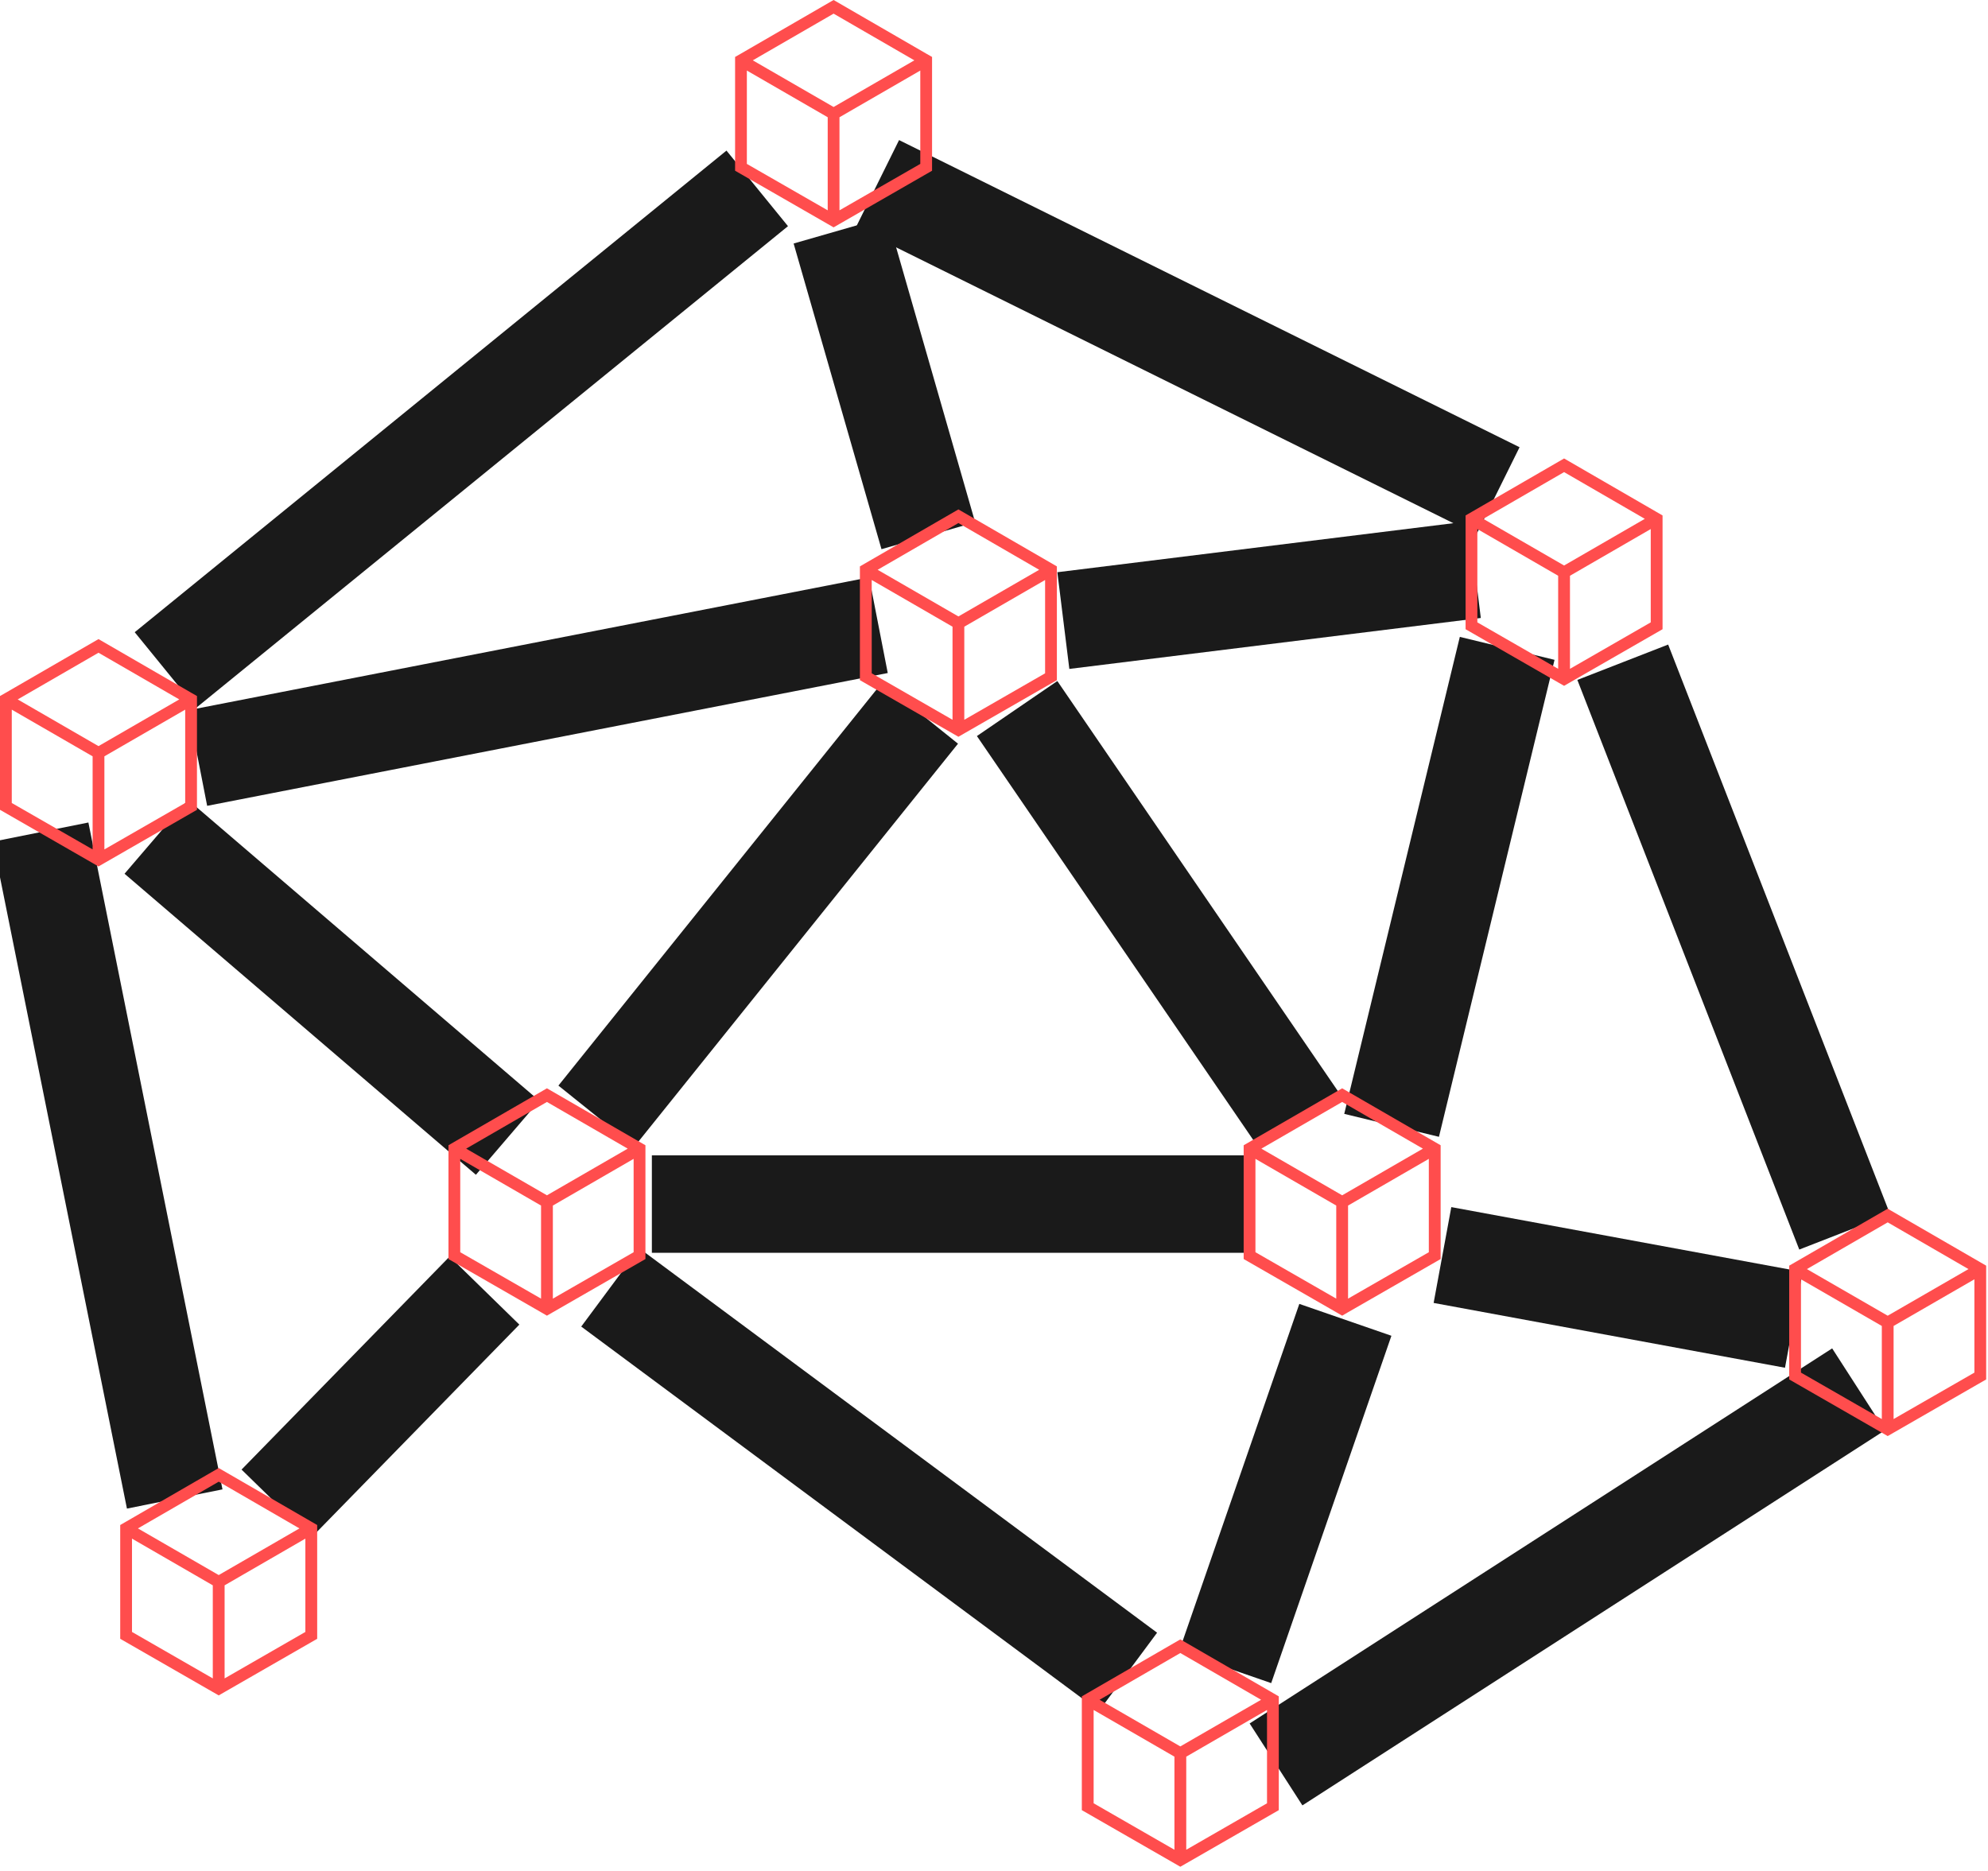
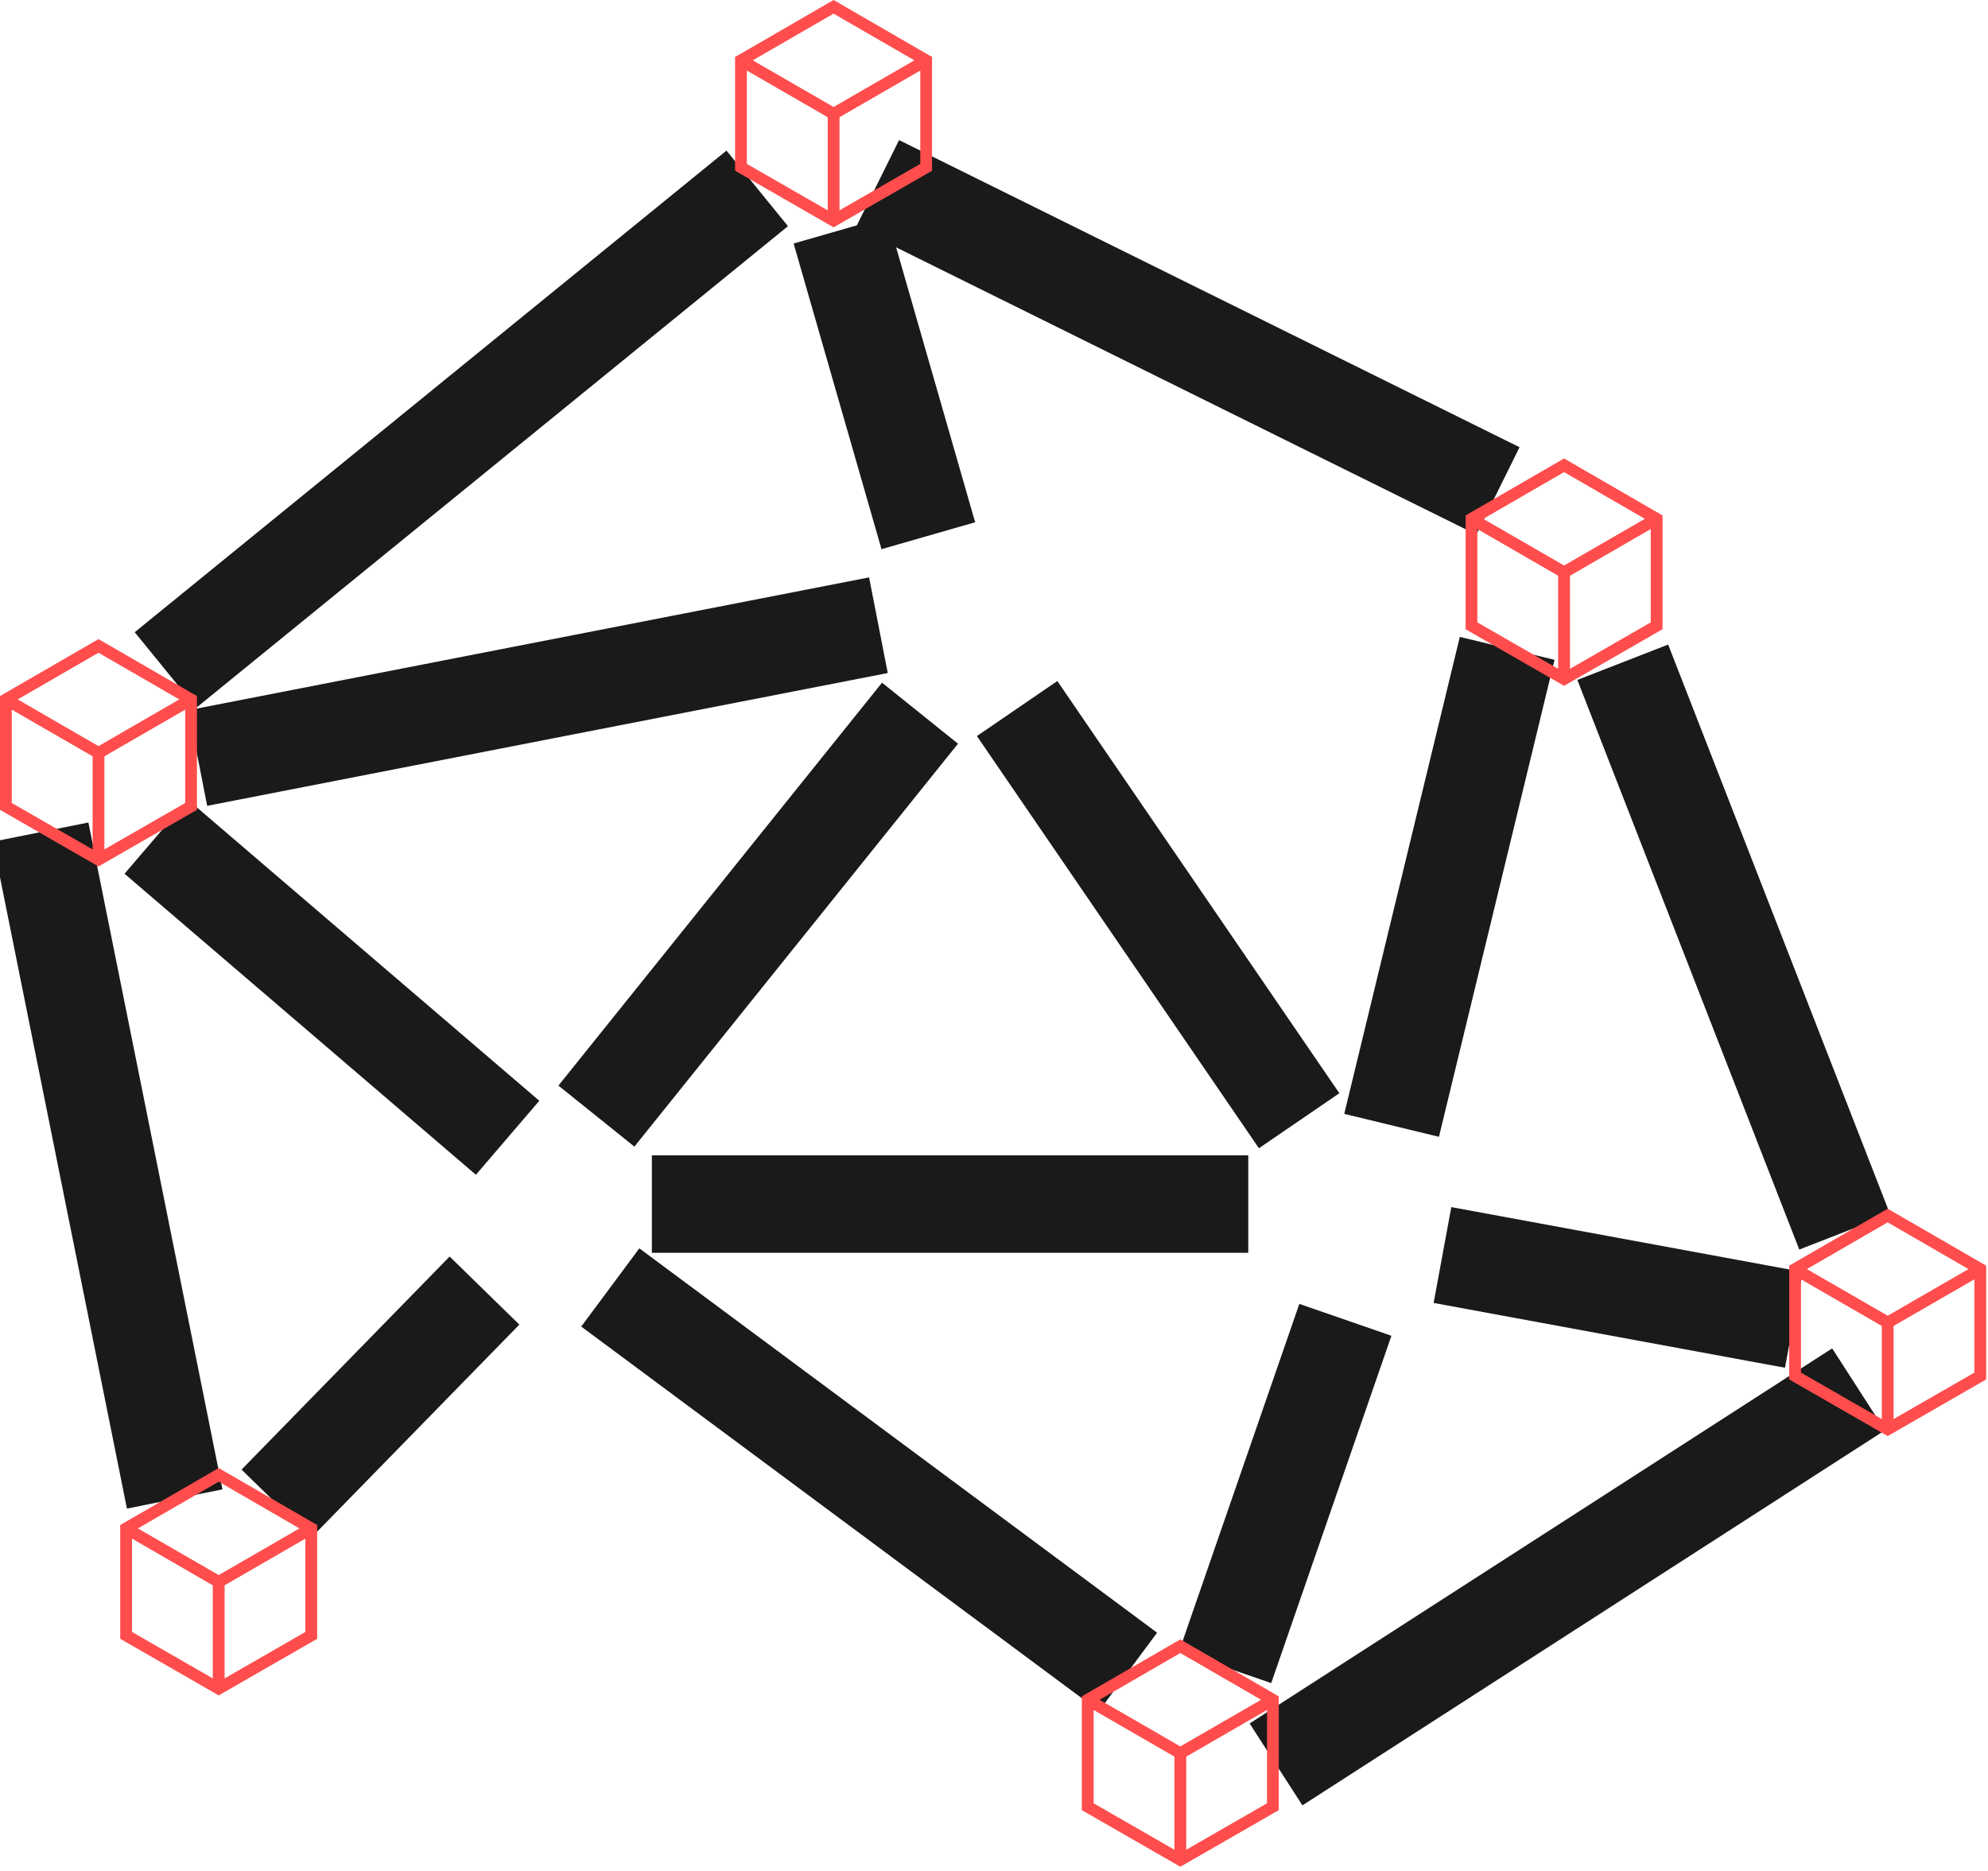
<svg xmlns="http://www.w3.org/2000/svg" width="51" height="48" viewBox="0 0 51 48" fill="none">
  <g clip-path="url(#clip0)">
    <path d="M4.245 17.189L19.426 4.833" stroke="#1A1A1A" stroke-width="2.5" stroke-dasharray="20 5" />
    <path d="M5.075 19.447L22.535 16.04" stroke="#1A1A1A" stroke-width="2.5" stroke-dasharray="20 5" />
    <path d="M15.3 28.634L23.602 18.297" stroke="#1A1A1A" stroke-width="2.5" stroke-dasharray="20 5" />
    <path d="M16.723 30.891H32.023" stroke="#1A1A1A" stroke-width="2.5" stroke-dasharray="20 5" />
    <path d="M15.656 33.03L28.939 42.891" stroke="#1A1A1A" stroke-width="2.5" stroke-dasharray="20 5" />
    <path d="M26.093 18.178L33.328 28.753" stroke="#1A1A1A" stroke-width="2.5" stroke-dasharray="20 5" />
-     <path d="M27.279 15.921L37.835 14.614" stroke="#1A1A1A" stroke-width="2.5" stroke-dasharray="20 5" />
    <path d="M38.665 16.634L35.7 28.871" stroke="#1A1A1A" stroke-width="2.5" stroke-dasharray="20 5" />
    <path d="M23.815 13.744L21.561 5.902" stroke="#1A1A1A" stroke-width="2.5" stroke-dasharray="20 5" />
    <path d="M38.428 12.594L22.51 4.714" stroke="#1A1A1A" stroke-width="2.5" stroke-dasharray="20 5" />
    <path d="M41.63 16.99L47.323 31.604" stroke="#1A1A1A" stroke-width="2.5" stroke-dasharray="20 5" />
    <path d="M34.514 33.861L31.43 42.772" stroke="#1A1A1A" stroke-width="2.5" stroke-dasharray="20 5" />
    <path d="M37.005 32.198L46.019 33.861" stroke="#1A1A1A" stroke-width="2.5" stroke-dasharray="20 5" />
    <path d="M32.735 45.267L47.679 35.644" stroke="#1A1A1A" stroke-width="2.5" stroke-dasharray="20 5" />
    <path d="M4.008 21.467L13.022 29.19" stroke="#1A1A1A" stroke-width="2.5" stroke-dasharray="20 5" />
    <path d="M1.042 21.348L4.482 38.457" stroke="#1A1A1A" stroke-width="2.5" stroke-dasharray="20 5" />
    <path d="M12.429 33.11L7.091 38.576" stroke="#1A1A1A" stroke-width="2.5" stroke-dasharray="20 5" />
    <path d="M23.759 1.374L21.385 0L19.01 1.374L18.858 1.461V1.636V4.38L21.234 5.746L21.385 5.833L21.536 5.746L23.911 4.38V1.636V1.461L23.759 1.374ZM21.385 0.35L23.457 1.548L21.385 2.745L19.312 1.548L21.385 0.35ZM21.234 5.396L19.16 4.205V1.81L21.234 3.008V5.396ZM23.609 4.205L21.536 5.396V3.008L23.609 1.81V4.205Z" fill="#FF4D4D" />
    <path d="M42.499 13.136L40.125 11.762L37.75 13.136L37.598 13.224V13.398V16.143L39.973 17.508L40.125 17.595L40.276 17.508L42.651 16.143V13.398V13.224L42.499 13.136ZM40.125 12.112L42.196 13.311L40.125 14.508L38.052 13.311L40.125 12.112ZM39.973 17.159L37.9 15.967V13.573L39.973 14.771V17.159ZM42.348 15.967L40.276 17.159V14.771L42.348 13.573V15.967Z" fill="#FF4D4D" />
    <path d="M4.901 17.77L2.527 16.396L0.152 17.77L0 17.857V18.032V20.776L2.376 22.142L2.527 22.229L2.678 22.142L5.053 20.776V18.032V17.857L4.901 17.77ZM2.527 16.746L4.599 17.944L2.527 19.142L0.454 17.944L2.527 16.746ZM2.376 21.792L0.302 20.601V18.206L2.376 19.404V21.792ZM4.751 20.601L2.678 21.792V19.404L4.751 18.206V20.601Z" fill="#FF4D4D" />
-     <path d="M26.961 14.443L24.587 13.069L22.212 14.443L22.06 14.531V14.705V17.45L24.436 18.815L24.587 18.902L24.738 18.815L27.113 17.45V14.705V14.531L26.961 14.443ZM24.587 13.419L26.659 14.618L24.587 15.815L22.515 14.618L24.587 13.419ZM24.436 18.466L22.363 17.274V14.88L24.436 16.078V18.466ZM26.811 17.274L24.738 18.466V16.078L26.811 14.88V17.274Z" fill="#FF4D4D" />
-     <path d="M36.806 29.294L34.432 27.921L32.057 29.294L31.905 29.382V29.556V32.301L34.28 33.666L34.432 33.754L34.583 33.666L36.958 32.301V29.556V29.382L36.806 29.294ZM34.432 28.271L36.503 29.469L34.432 30.666L32.359 29.469L34.432 28.271ZM34.28 33.317L32.207 32.126V29.731L34.28 30.929V33.317ZM36.655 32.126L34.583 33.317V30.929L36.655 29.731V32.126Z" fill="#FF4D4D" />
    <path d="M50.801 32.383L48.427 31.01L46.052 32.383L45.9 32.471V32.645V35.39L48.276 36.756L48.427 36.843L48.578 36.756L50.953 35.39V32.645V32.471L50.801 32.383ZM48.427 31.36L50.499 32.559L48.427 33.755L46.354 32.559L48.427 31.36ZM48.276 36.406L46.202 35.215V32.821L48.276 34.018V36.406ZM50.651 35.215L48.578 36.406V34.018L50.651 32.821V35.215Z" fill="#FF4D4D" />
    <path d="M7.985 39.037L5.611 37.663L3.236 39.037L3.084 39.125V39.299V42.044L5.459 43.409L5.611 43.496L5.762 43.409L8.137 42.044V39.299V39.125L7.985 39.037ZM5.611 38.013L7.682 39.212L5.611 40.409L3.538 39.212L5.611 38.013ZM5.459 43.06L3.386 41.868V39.474L5.459 40.672V43.06ZM7.834 41.868L5.762 43.06V40.672L7.834 39.474V41.868Z" fill="#FF4D4D" />
    <path d="M32.655 43.433L30.28 42.059L27.905 43.433L27.753 43.521V43.695V46.44L30.129 47.805L30.28 47.892L30.432 47.805L32.806 46.44V43.695V43.521L32.655 43.433ZM30.28 42.409L32.352 43.608L30.28 44.805L28.208 43.608L30.28 42.409ZM30.129 47.456L28.056 46.264V43.87L30.129 45.068V47.456ZM32.504 46.264L30.432 47.456V45.068L32.504 43.87V46.264Z" fill="#FF4D4D" />
-     <path d="M16.406 29.294L14.031 27.921L11.656 29.294L11.505 29.382V29.556V32.301L13.88 33.666L14.031 33.754L14.183 33.666L16.558 32.301V29.556V29.382L16.406 29.294ZM14.031 28.271L16.103 29.469L14.031 30.666L11.959 29.469L14.031 28.271ZM13.88 33.317L11.807 32.126V29.731L13.88 30.929V33.317ZM16.255 32.126L14.183 33.317V30.929L16.255 29.731V32.126Z" fill="#FF4D4D" />
  </g>
  <defs>
    <clipPath id="clip0">
      <rect width="51" height="48" fill="white" />
    </clipPath>
  </defs>
</svg>